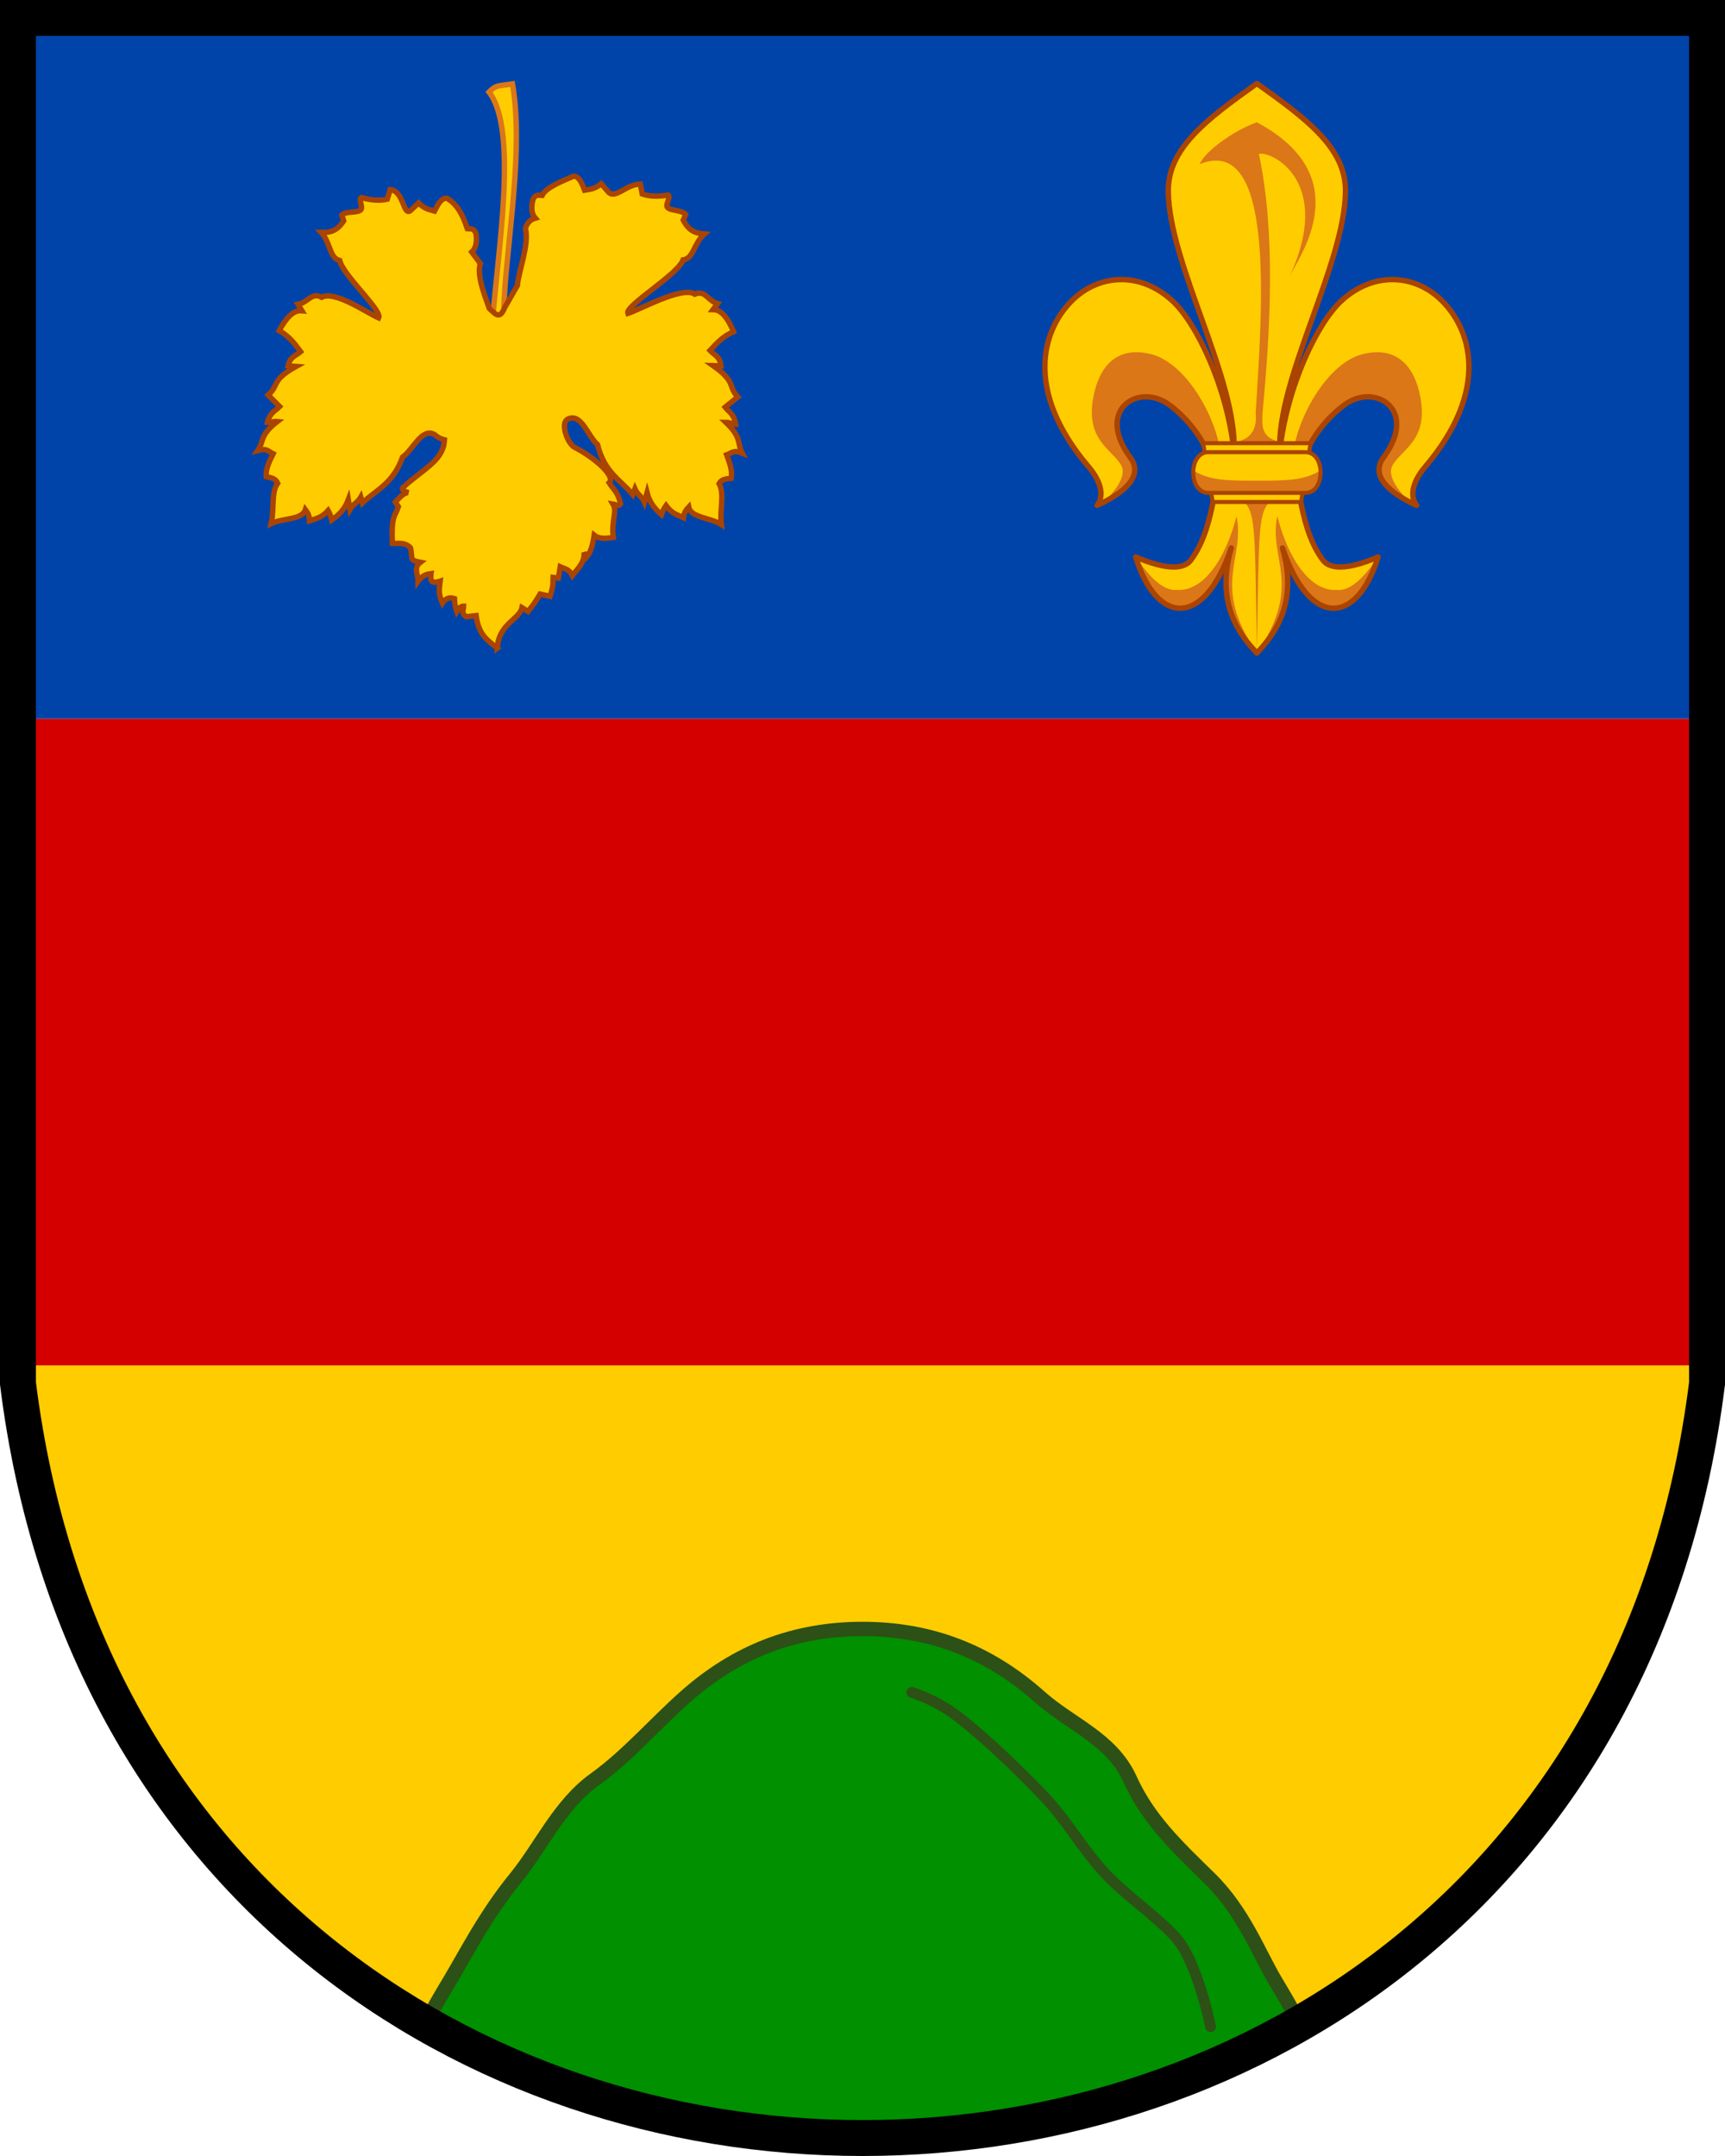
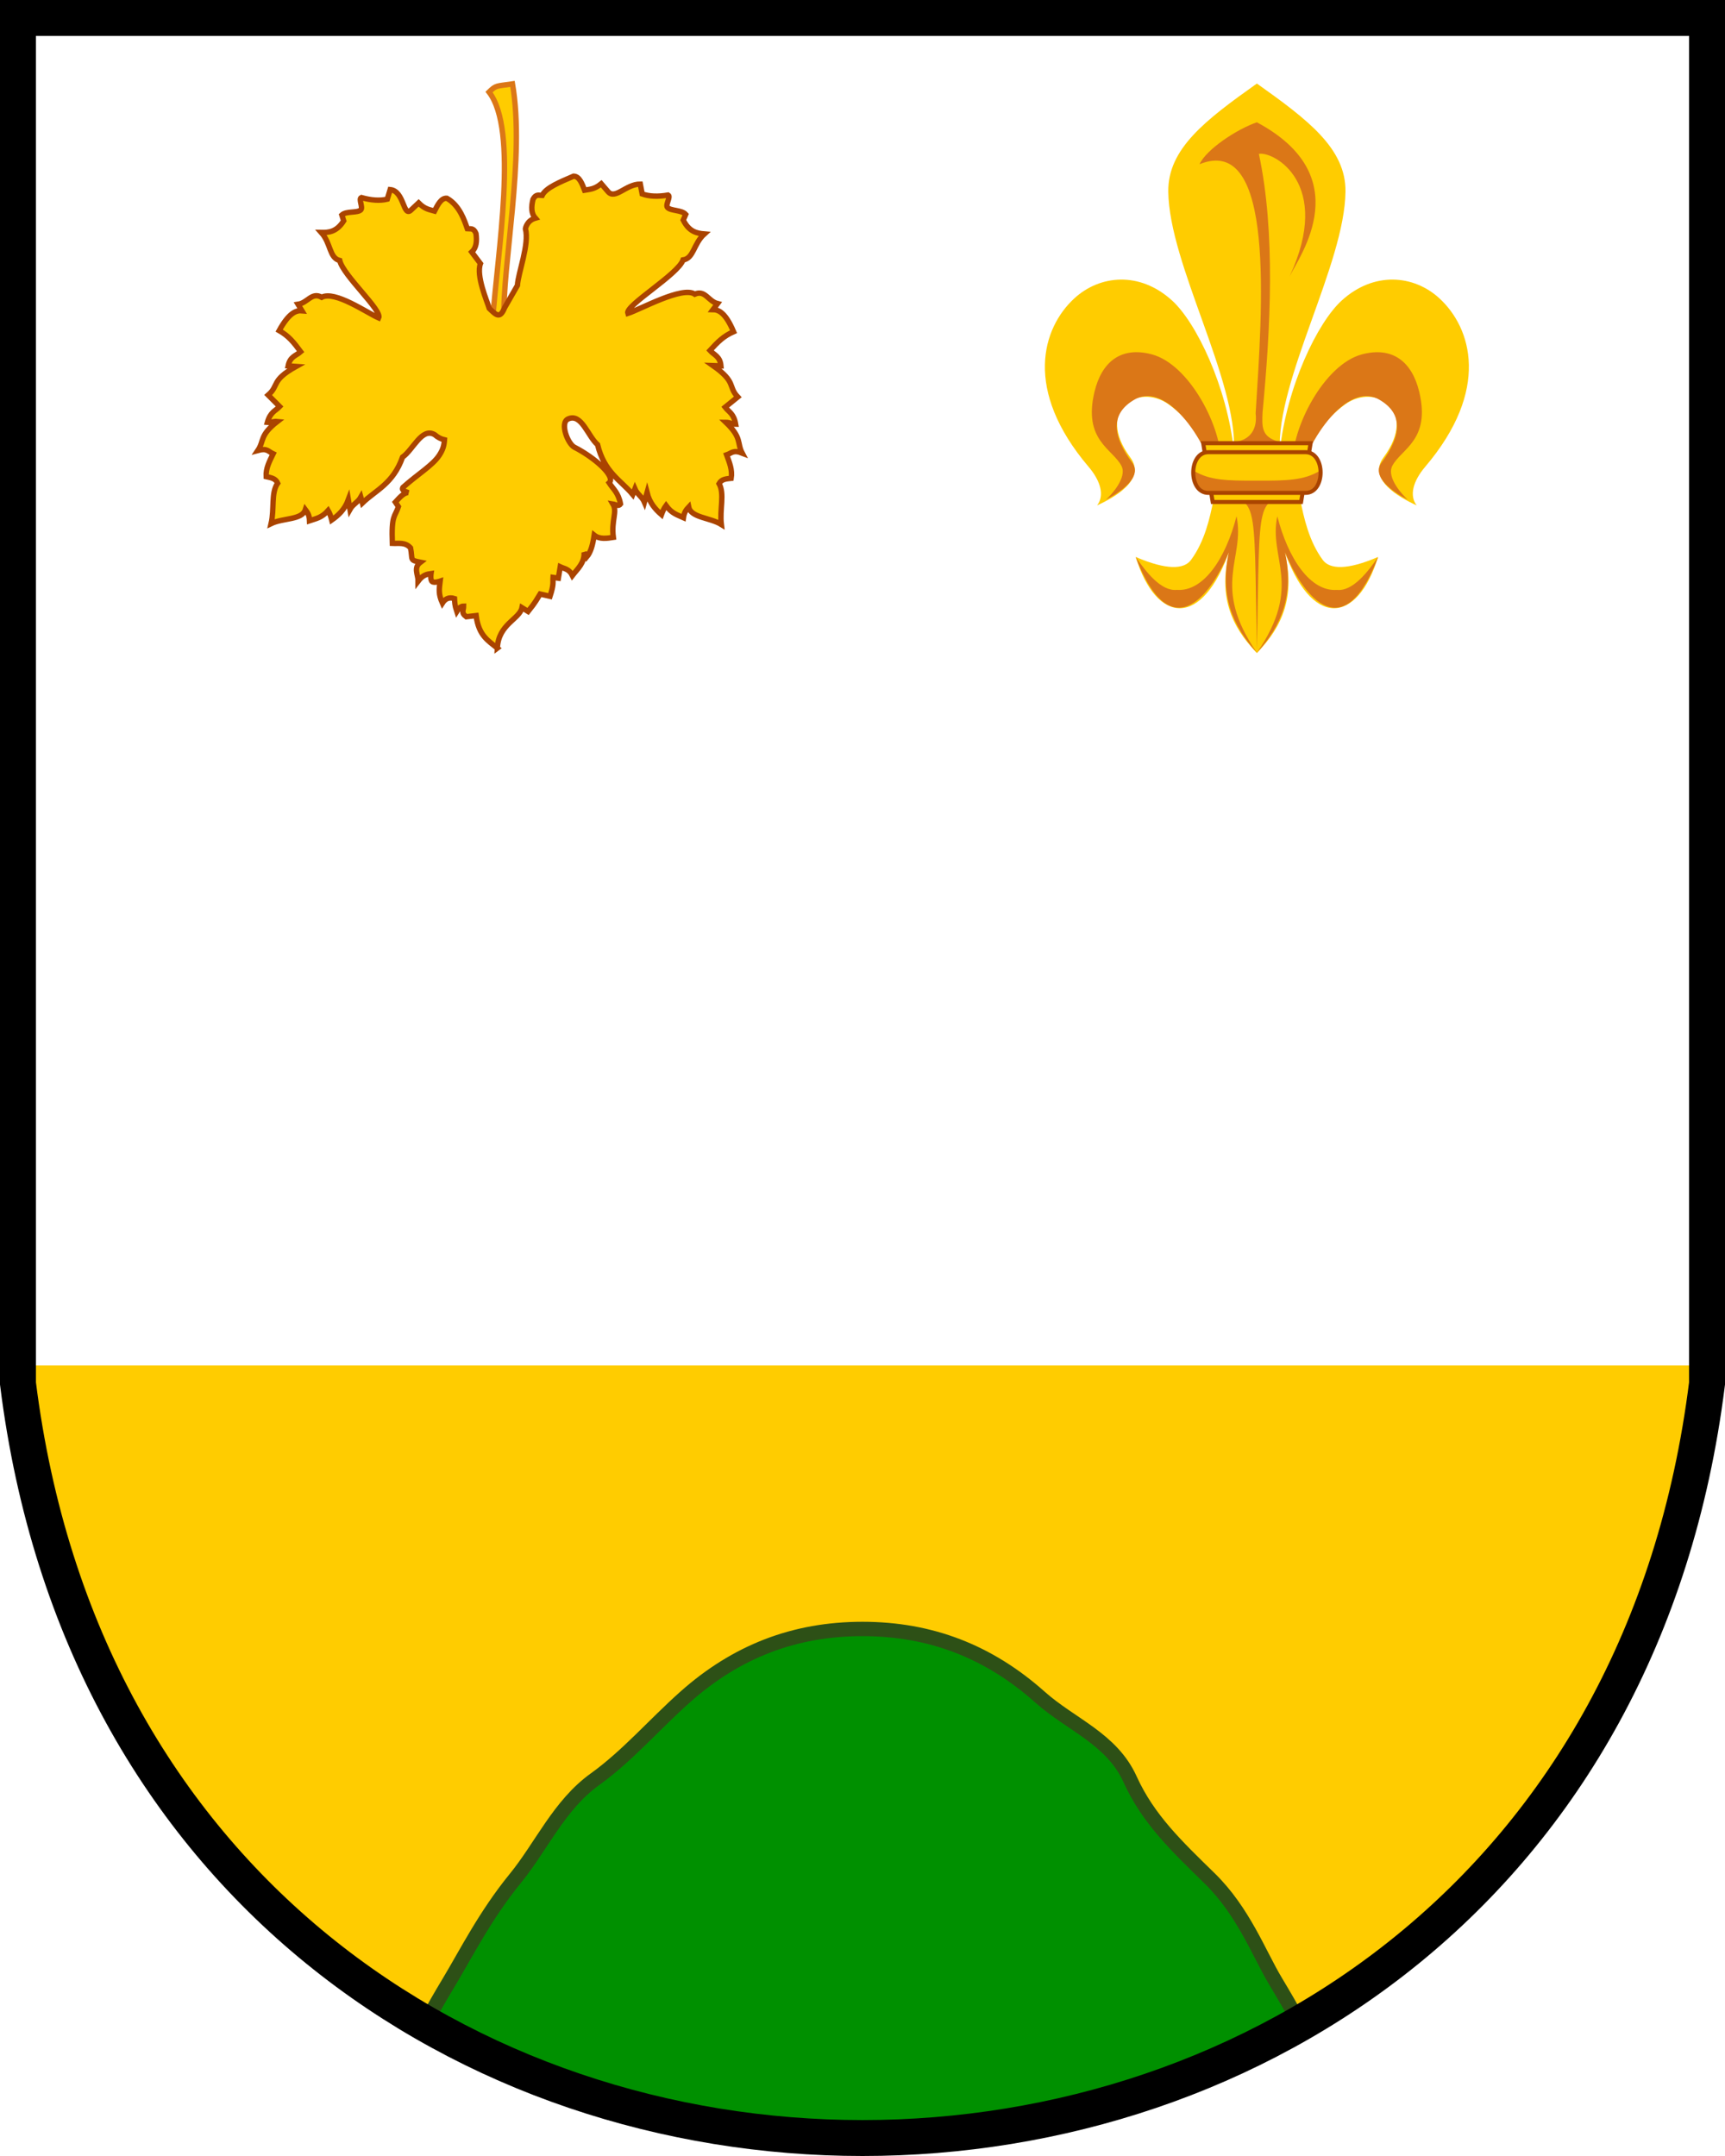
<svg xmlns="http://www.w3.org/2000/svg" width="240" height="300" version="1.1" viewBox="0 0 480 600" xml:space="preserve">
  <path d="m5 380c17.5 140 126.25 210 235 210s217.5-70 235-210z" fill="#fc0" />
-   <path d="m5 200h470v180h-470z" fill="#d40000" />
-   <path d="m5 5h470v195h-470z" fill="#04a" />
  <g>
    <path d="m349.74 23.25c-14.331 10.177-24.79 18.151-24.652 30.076 0.235 20.254 19.207 52.203 18.286 72.311-1.936-18.117-10.5-35.887-17.239-42.008-4.511-4.102-9.536-5.881-14.315-5.819-4.78 0.061-9.321 1.96-12.859 5.209-8.923 8.192-14.27 25.444 3.948 46.884 3.397 3.997 4.471 8.027 2.37 10.743 4.99-2.274 13.738-7.259 9.218-13.367-9.782-13.216 2.252-20.754 10.671-14.763 5.997 4.269 14.951 14.77 12.451 26.864-0.953 4.62-2.334 11.214-6.22 16.468-1.926 2.604-6.764 2.865-15.375-0.848 5.741 18.683 18.621 20.195 26.343-2.502-4.532 15.693 2.819 24.382 7.375 29.25 4.556-4.867 11.906-13.559 7.375-29.25 7.723 22.696 20.602 21.185 26.343 2.502-8.612 3.713-13.449 3.452-15.375 0.848-3.886-5.255-5.266-11.848-6.22-16.468-2.499-12.095 6.455-22.596 12.451-26.864 8.418-5.992 20.452 1.547 10.671 14.763-4.521 6.108 4.227 11.093 9.218 13.367-2.102-2.716-1.027-6.745 2.37-10.743 18.218-21.439 12.87-38.691 3.948-46.884-3.537-3.249-8.079-5.148-12.859-5.209-4.78-0.063-9.804 1.716-14.315 5.819-6.738 6.121-15.303 23.89-17.239 42.008-0.921-20.107 18.051-52.058 18.286-72.311 0.139-11.925-10.323-19.899-24.652-30.076z" fill="#fc0" stroke-width="1.13" />
    <path d="m359.72 128.83c-0.276-9.747 8.695-27.406 19.253-30.21 8.562-2.275 13.947 2.075 15.95 10.453 3.22 13.474-5.064 15.857-7.508 20.584-1.677 3.244 2.918 8.2 4.332 9.405-4.062-2.042-10.227-6.385-7.338-10.27 5.747-7.726 5.975-13.758-0.6-17.563-10.211-5.91-22.492 16.074-22.413 23.413zm12.292 35.336c-7.365 0.528-13.549-8.615-16.591-20.493-2.513 11.811 7.288 19.161-5.671 38.002 6.925-7.675 10.308-16.048 7.835-27.925 3.966 9.771 15.55 28.424 25.898 1.253-2.796 4.019-7.004 9.619-11.469 9.161zm-38.226-118.47c21.203-8.581 17.454 40.073 15.608 69.352 0.536 4.433-1.572 7.319-5.533 7.896l11.873-0.056c-4.83-1.329-4.564-4.282-4.42-8.066 2.219-23.398 3.662-50.088-1.02-72 4.03-0.781 20.65 8.117 8.552 34.098 2.915-5.864 18.994-27.86-9.11-42.882-5.622 1.931-14.079 7.547-15.949 11.654zm5.965 83.127c0.276-9.747-8.695-27.406-19.253-30.21-8.562-2.275-13.947 2.075-15.95 10.453-3.22 13.474 5.064 15.857 7.508 20.584 1.677 3.244-2.918 8.2-4.332 9.405 4.062-2.042 10.227-6.385 7.338-10.27-5.747-7.726-5.975-13.758 0.6-17.563 10.211-5.91 22.492 16.074 22.413 23.413zm-12.266 35.336c7.365 0.528 13.549-8.615 16.591-20.493 2.513 11.811-7.288 19.161 5.671 38.002-6.925-7.675-10.308-16.048-7.835-27.925-3.966 9.771-15.55 28.424-25.898 1.253 2.796 4.019 7.004 9.619 11.469 9.161zm10.918-27.582c11.835 4.246 10.463-0.729 11.349 44.175 0.884-44.914-0.486-39.925 11.349-44.175z" fill="#db7717" stroke-width="1.13" />
-     <path d="m349.74 23.25c-14.331 10.177-24.79 18.151-24.652 30.076 0.235 20.254 19.207 52.203 18.286 72.311-1.936-18.117-10.5-35.887-17.239-42.008-4.511-4.102-9.536-5.881-14.315-5.819-4.78 0.061-9.321 1.96-12.859 5.209-8.923 8.192-14.27 25.444 3.948 46.884 3.397 3.997 4.471 8.027 2.37 10.743 4.99-2.274 13.738-7.259 9.218-13.367-9.782-13.216 2.252-20.754 10.671-14.763 5.997 4.269 14.951 14.77 12.451 26.864-0.953 4.62-2.334 11.214-6.22 16.468-1.926 2.604-6.764 2.865-15.375-0.848 5.741 18.683 18.871 20.195 26.594-2.502-4.532 15.693 2.567 24.382 7.124 29.25 4.556-4.867 11.656-13.559 7.124-29.25 7.723 22.696 20.852 21.185 26.594 2.502-8.612 3.713-13.449 3.452-15.375 0.848-3.886-5.255-5.266-11.848-6.22-16.468-2.499-12.095 6.455-22.596 12.451-26.864 8.418-5.992 20.452 1.547 10.671 14.763-4.521 6.108 4.227 11.093 9.218 13.367-2.102-2.716-1.027-6.745 2.37-10.743 18.218-21.439 12.87-38.691 3.948-46.884-3.537-3.249-8.079-5.148-12.859-5.209-4.78-0.063-9.804 1.716-14.315 5.819-6.738 6.121-15.303 23.89-17.239 42.008-0.921-20.107 18.051-52.058 18.286-72.311 0.139-11.925-10.323-19.899-24.652-30.076z" fill="none" stroke="#a40" stroke-linejoin="round" stroke-width="1.5" />
    <path d="m334.8 123.34 2.645 16.355h24.6l2.644-16.355z" fill="#fc0" stroke="#a40" stroke-width="1.13" />
    <path d="m336.59 125.49c-5.585 0-5.585 11.262 5e-5 11.262h26.309c5.585 0 5.585-11.262 0-11.262z" fill="#fc0" stroke-width="1.13" />
    <path d="m332.39 131.13c0 2.815 1.396 5.629 4.189 5.629h26.309c2.793 0 4.189-2.815 4.189-5.629-4.261 2.485-8.777 2.683-17.344 2.628-8.567 0.056-13.083-0.142-17.344-2.628z" fill="#db7717" stroke-width="1.13" />
    <path d="m336.22 125.84c-5.585 0-5.585 11.323 0 11.323h27.062c5.585 0 5.585-11.323 0-11.323z" fill="none" stroke="#a40" stroke-width="1.13" />
  </g>
  <g fill="#fc0" stroke-width="1.5">
    <path d="m137.07 89.346c1.34-19.017 7.244-53.106-0.988-63.729 1.986-1.945 1.952-1.597 6.52-2.268 3.559 20.543-2.853 50.439-2.369 65.663z" stroke="#db7717" />
    <path d="m138.39 180.37c-2.426-2.017-5.175-3.386-5.906-9.052l-2.742 0.316c-1.53-1.123-0.73-1.824-0.738-2.947-0.797 1e-3 -1.382 0.635-1.899 1.473-0.592-1.764-0.583-2.627-0.633-3.579-1.593-0.513-2.623 0.097-3.375 1.263-1.125-2.526-0.914-3.859-0.633-6.105 0 0-1.645 0.575-2.215 0.105-0.575-0.474-0.317-2.21-0.317-2.21-1.106 0.168-2.206 0.298-3.586 2.106 0.021-1.778-1.391-3.735 0.633-5.263-3.134-0.626-2.076-0.641-2.743-4-1.481-1.659-3.32-1.174-5.063-1.263-0.292-8.061 0.693-7.205 1.687-10.21l-0.843-1.263c1.195-1.308 2.39-2.686 3.586-2.631-0.785-0.374-2.009-0.574-1.477-1.474 4.157-3.721 8.281-6.132 10.115-8.953 1.01-1.554 1.327-2.656 1.438-4.28-0.951-0.22-1.868-0.687-2.733-1.441-3.563-2.099-5.954 4.173-8.931 6.26-2.646 7.45-7.472 9.176-11.176 12.762l-0.441-1.615c-0.784 1.399-2.231 1.981-3.015 3.381l-0.452-2.686c-1.031 2.783-2.76 4.339-4.626 5.653-0.242-0.953-0.534-1.867-0.994-2.644-1.844 2.073-3.491 2.266-5.178 2.844-0.058-1.65-0.616-2.355-1.16-3.085-0.921 2.917-6.241 2.283-9.529 3.879 0.949-4.083-0.079-8.57 1.821-11.249-0.58-1.368-1.93-1.532-3.202-1.818-0.143-2.338 0.961-4.331 1.942-6.358-1.355-0.626-1.653-1.646-4.255-0.932 1.804-2.683 0.407-4.167 5.413-8.049-1.049-0.11-1.707 0.344-2.756 0.234 0.819-2.9 2.221-3.159 3.407-4.399l-3.194-3.2c3.13-2.711 0.69-4.023 7.763-7.962l-2.203-0.157c0.513-2.64 2.232-2.813 3.483-3.943-1.964-2.645-3.305-4.346-5.98-5.88 2.805-5.097 4.812-5.644 6.331-5.513l-1.083-1.807c2.701-0.41 3.821-3.506 6.579-1.948 3.666-1.947 12.561 4.303 15.87 5.748 1.038-2.083-9.892-11.788-10.85-15.98-2.936-0.726-2.4-4.775-5.136-7.806 2.098 0.044 4.275-0.154 6.24-3.228l-0.511-1.636c1.236-1.16 4.307-0.493 5.265-1.416 0.708-0.682-0.706-3.048 0.158-3.435 2.731 0.77 5.151 0.946 7.216 0.449l0.811-2.667c3.944 0.386 3.575 7.795 5.787 5.708l2.12-2c1.768 1.784 3.051 1.859 4.428 2.264 0.941-1.857 1.89-3.692 3.45-3.554 3.562 2.005 4.885 6.223 5.683 8.484 0.839 0.086 1.733-0.345 2.407 1.311 0.309 2.17 0.097 4.008-1.18 5.168l2.418 3.218c-1.26 3.318 1.805 10.393 2.463 12.476 1.877 1.779 2.945 3.056 4.271-0.212l3.557-6.191c0.193-3.519 3.372-11.457 2.233-15.774 0 0 0.318-2.255 2.742-2.947-1.148-1.286-1.167-3.136-0.633-5.262 0.844-1.576 1.688-1.055 2.531-1.053 1.03-2.166 5.002-3.746 8.754-5.369 1.566 0.025 2.317 1.95 3.059 3.895 1.411-0.258 2.695-0.199 4.641-1.789l1.899 2.21c1.981 2.307 5.003-2.133 8.965-2.106l0.527 2.737c2.002 0.71 4.426 0.787 7.224 0.306 0.819 0.475-0.836 2.68-0.203 3.433 0.856 1.018 3.981 0.675 5.088 1.957l-0.68 1.574c1.632 3.262 3.777 3.686 5.868 3.861-3.038 2.729-2.929 6.811-5.925 7.227-1.392 4.069-16.19 12.713-15.376 14.893 3.442-1.093 15.194-7.685 18.636-5.366 2.906-1.262 3.695 1.934 6.339 2.624l-1.266 1.684c1.525 0.029 3.463 0.782 5.719 6.143-2.821 1.247-4.333 2.799-6.563 5.224 1.126 1.254 2.818 1.605 3.051 4.285l-2.207-0.074c6.622 4.656 4.058 5.706 6.886 8.728l-3.511 2.849c1.049 1.357 2.417 1.762 2.927 4.731-1.055 0-1.662-0.521-2.717-0.521 4.572 4.382 3.027 5.713 4.541 8.569-2.513-0.982-2.916 1e-3 -4.329 0.483 0.764 2.118 1.653 4.216 1.265 6.526-1.295 0.152-2.655 0.174-3.375 1.474 1.609 2.863 0.117 7.218 0.633 11.378-3.103-1.931-8.46-1.856-9.07-4.852-0.618 0.669-1.246 1.312-1.477 2.947-1.617-0.75-3.235-1.115-4.852-3.368-0.539 0.726-0.925 1.603-1.266 2.526-1.718-1.501-3.274-3.229-4.008-6.105l-0.731 2.624c-0.633-1.474-2.012-2.203-2.645-3.676l-0.607 1.561c-3.308-3.953-7.927-6.172-9.778-13.858-2.742-2.386-4.463-8.873-8.226-7.157-2.335 1.065-0.077 6.906 1.768 7.852 5.724 2.932 11.606 8.163 9.671 9.918 1.129 1.766 2.574 2.694 3.164 5.894-0.547 0.778-1.383 0.115-2.109 0 1.302 2.189-0.506 4.459 0.111 9.273-1.72 0.264-3.785 0.635-5.322-0.604-0.42 2.74-0.958 4.761-2.109 6.105l-0.695-1.301c0.127 2.95-1.808 4.528-3.269 6.421-0.914-1.859-2.201-1.857-3.375-2.421l-0.527 3.158-1.477-0.211c-0.103 1.398 0.29 1.806-0.844 5.263l-2.743-0.631c-1.978 3.316-2.428 3.584-3.374 4.841l-1.688-1.052c-0.657 3.22-6.539 4.541-6.856 11.263z" stroke="#a40" />
  </g>
  <g stroke="#2d5016">
    <path d="m240 453.33c-18.995 0-35.157 6.293-49.391 18.973-8.646 7.703-16.044 16.384-25.066 22.863-9.932 7.132-14.888 18.685-22.168 27.605-8.311 10.184-13.75 21.003-18.305 28.594-5.533 9.221-6.68 11.816-6.68 11.816 39.833 23.443 67.87 29.812 121.61 29.812s81.776-6.369 121.61-29.812c0 0-1.146-2.595-6.68-11.816-4.555-7.591-8.91-19.4-18.305-28.594-9.115-8.92-17.12-16.469-22.168-27.605-5.122-11.298-16.42-15.161-25.066-22.863-14.233-12.679-30.395-18.973-49.391-18.973z" fill="#009000" stroke-width="4" />
-     <path d="m253.72 470.98s6.546 1.974 12.423 6.45c9.903 7.543 21.705 19.658 24.782 22.951 6.112 6.54 10.434 14.383 16.546 20.923 5.897 6.311 13.585 11.319 19.482 17.63 6.166 6.598 9.912 25.079 9.912 25.079" fill="none" stroke-linecap="round" stroke-width="3" />
  </g>
  <path d="m5 5v380c35 280 435 280 470 0v-380z" fill="none" stroke="#000" stroke-width="10" />
</svg>